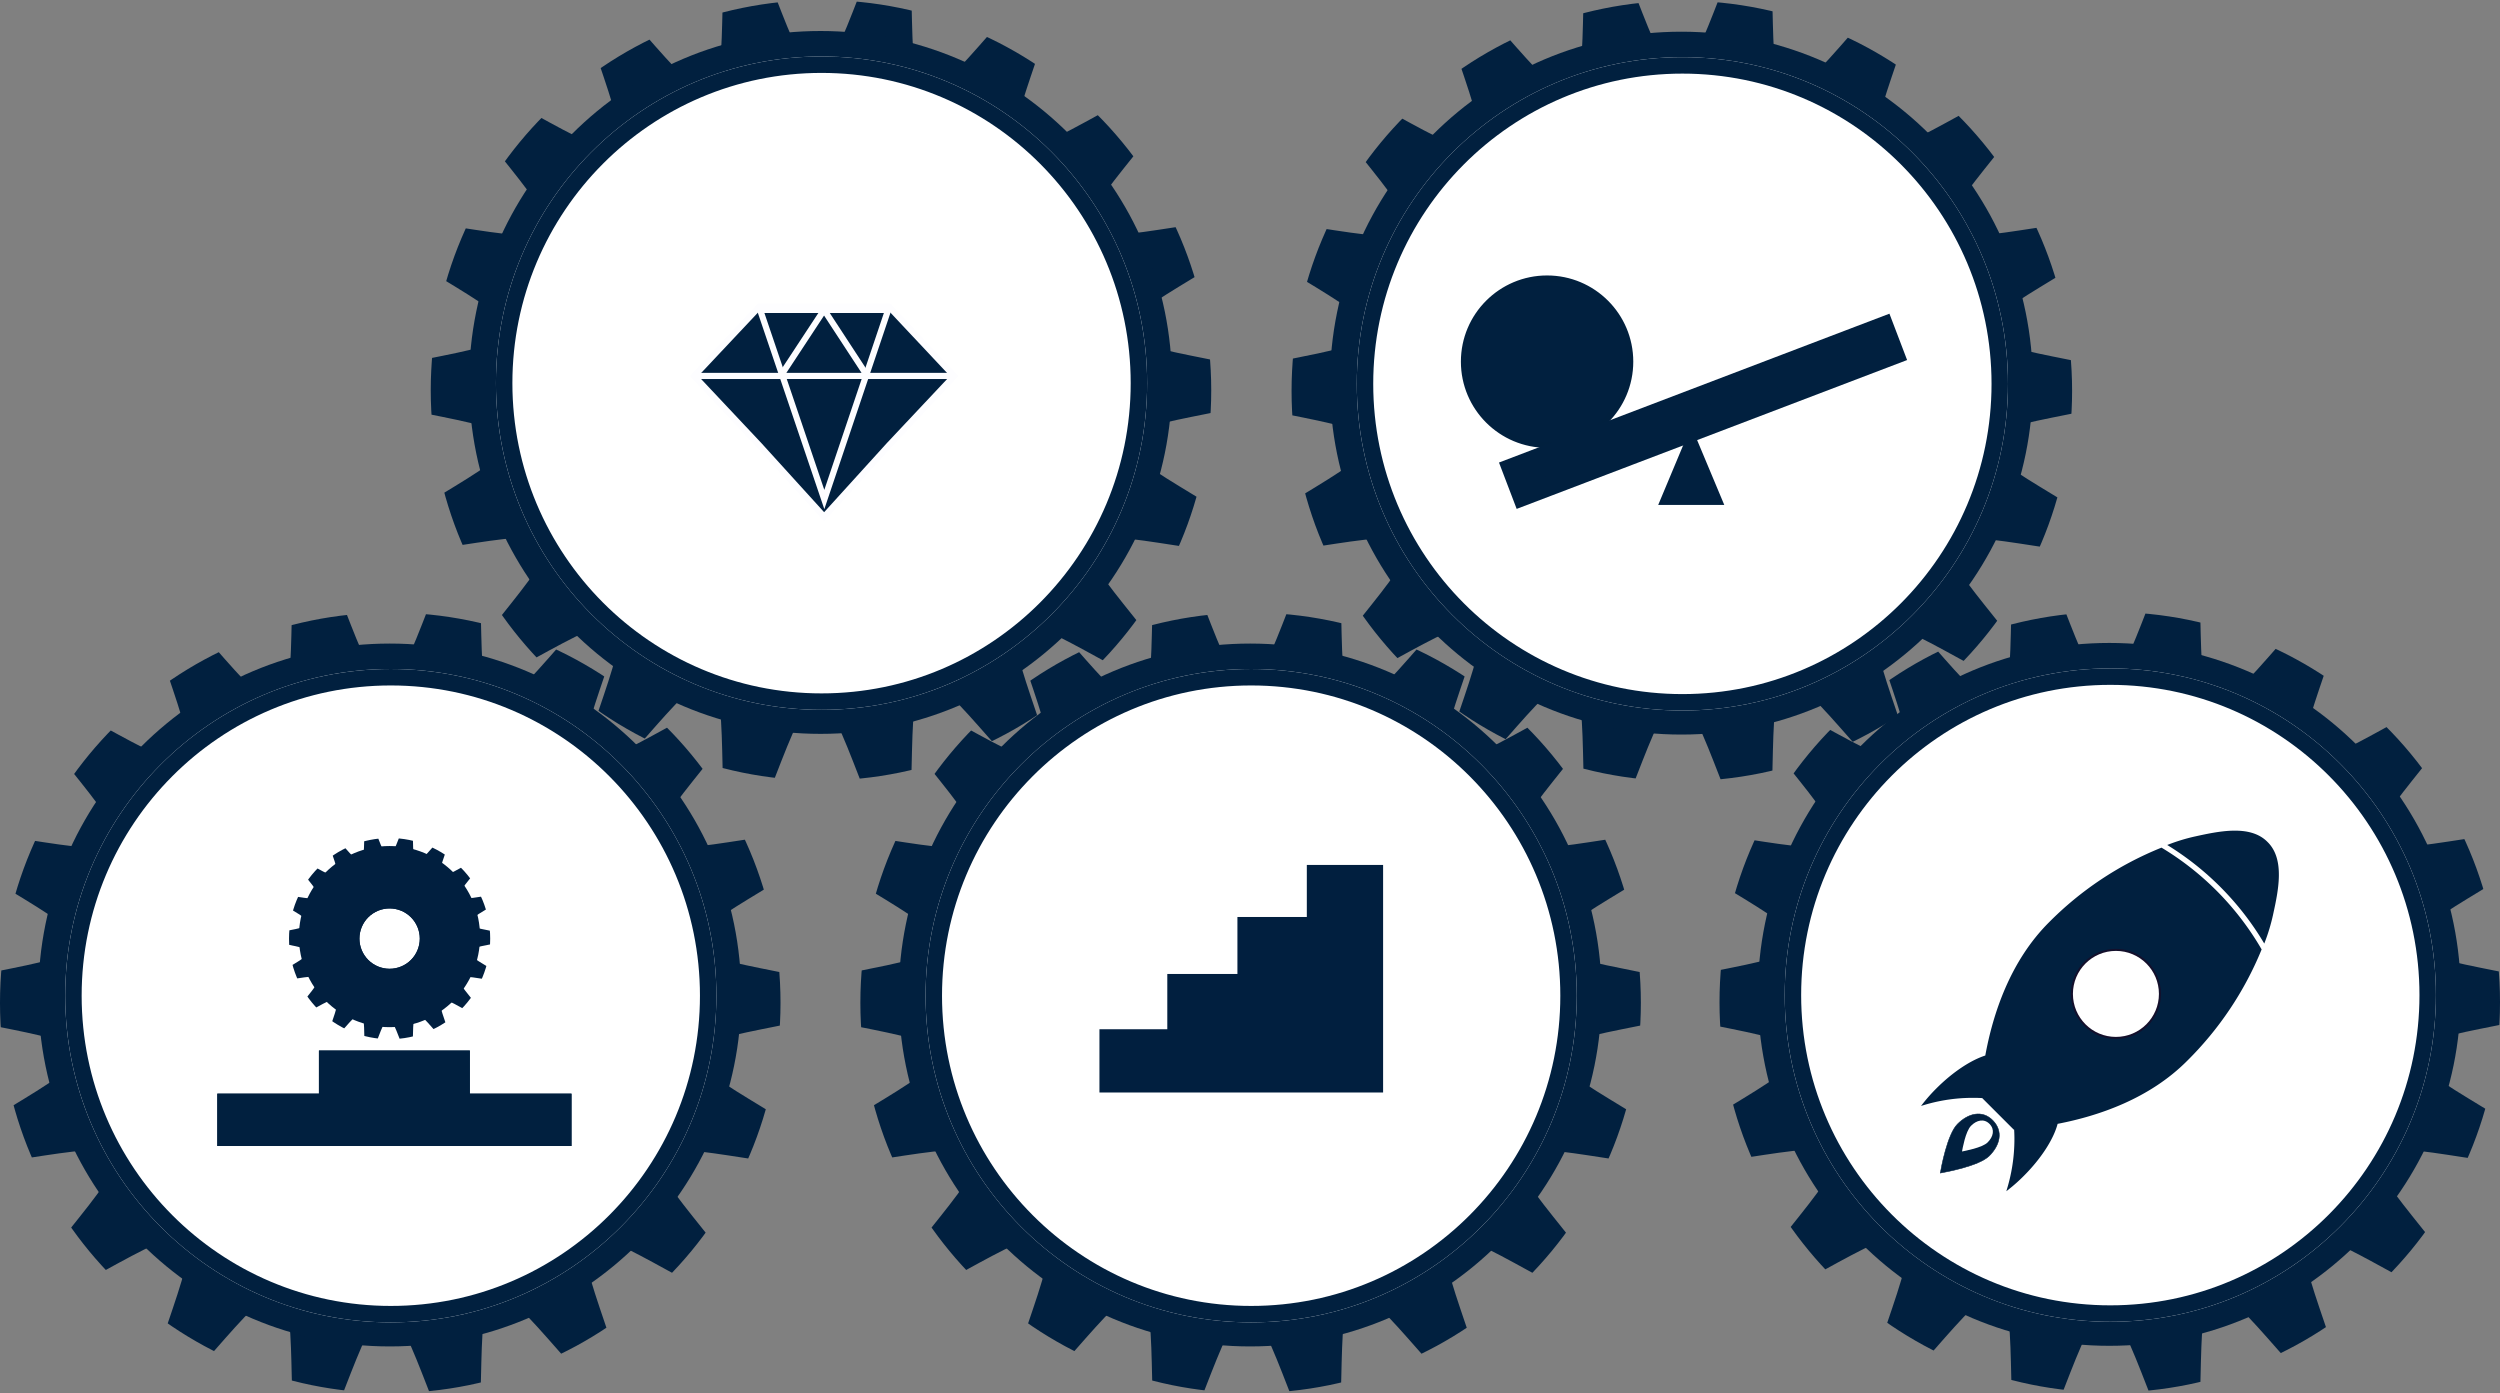
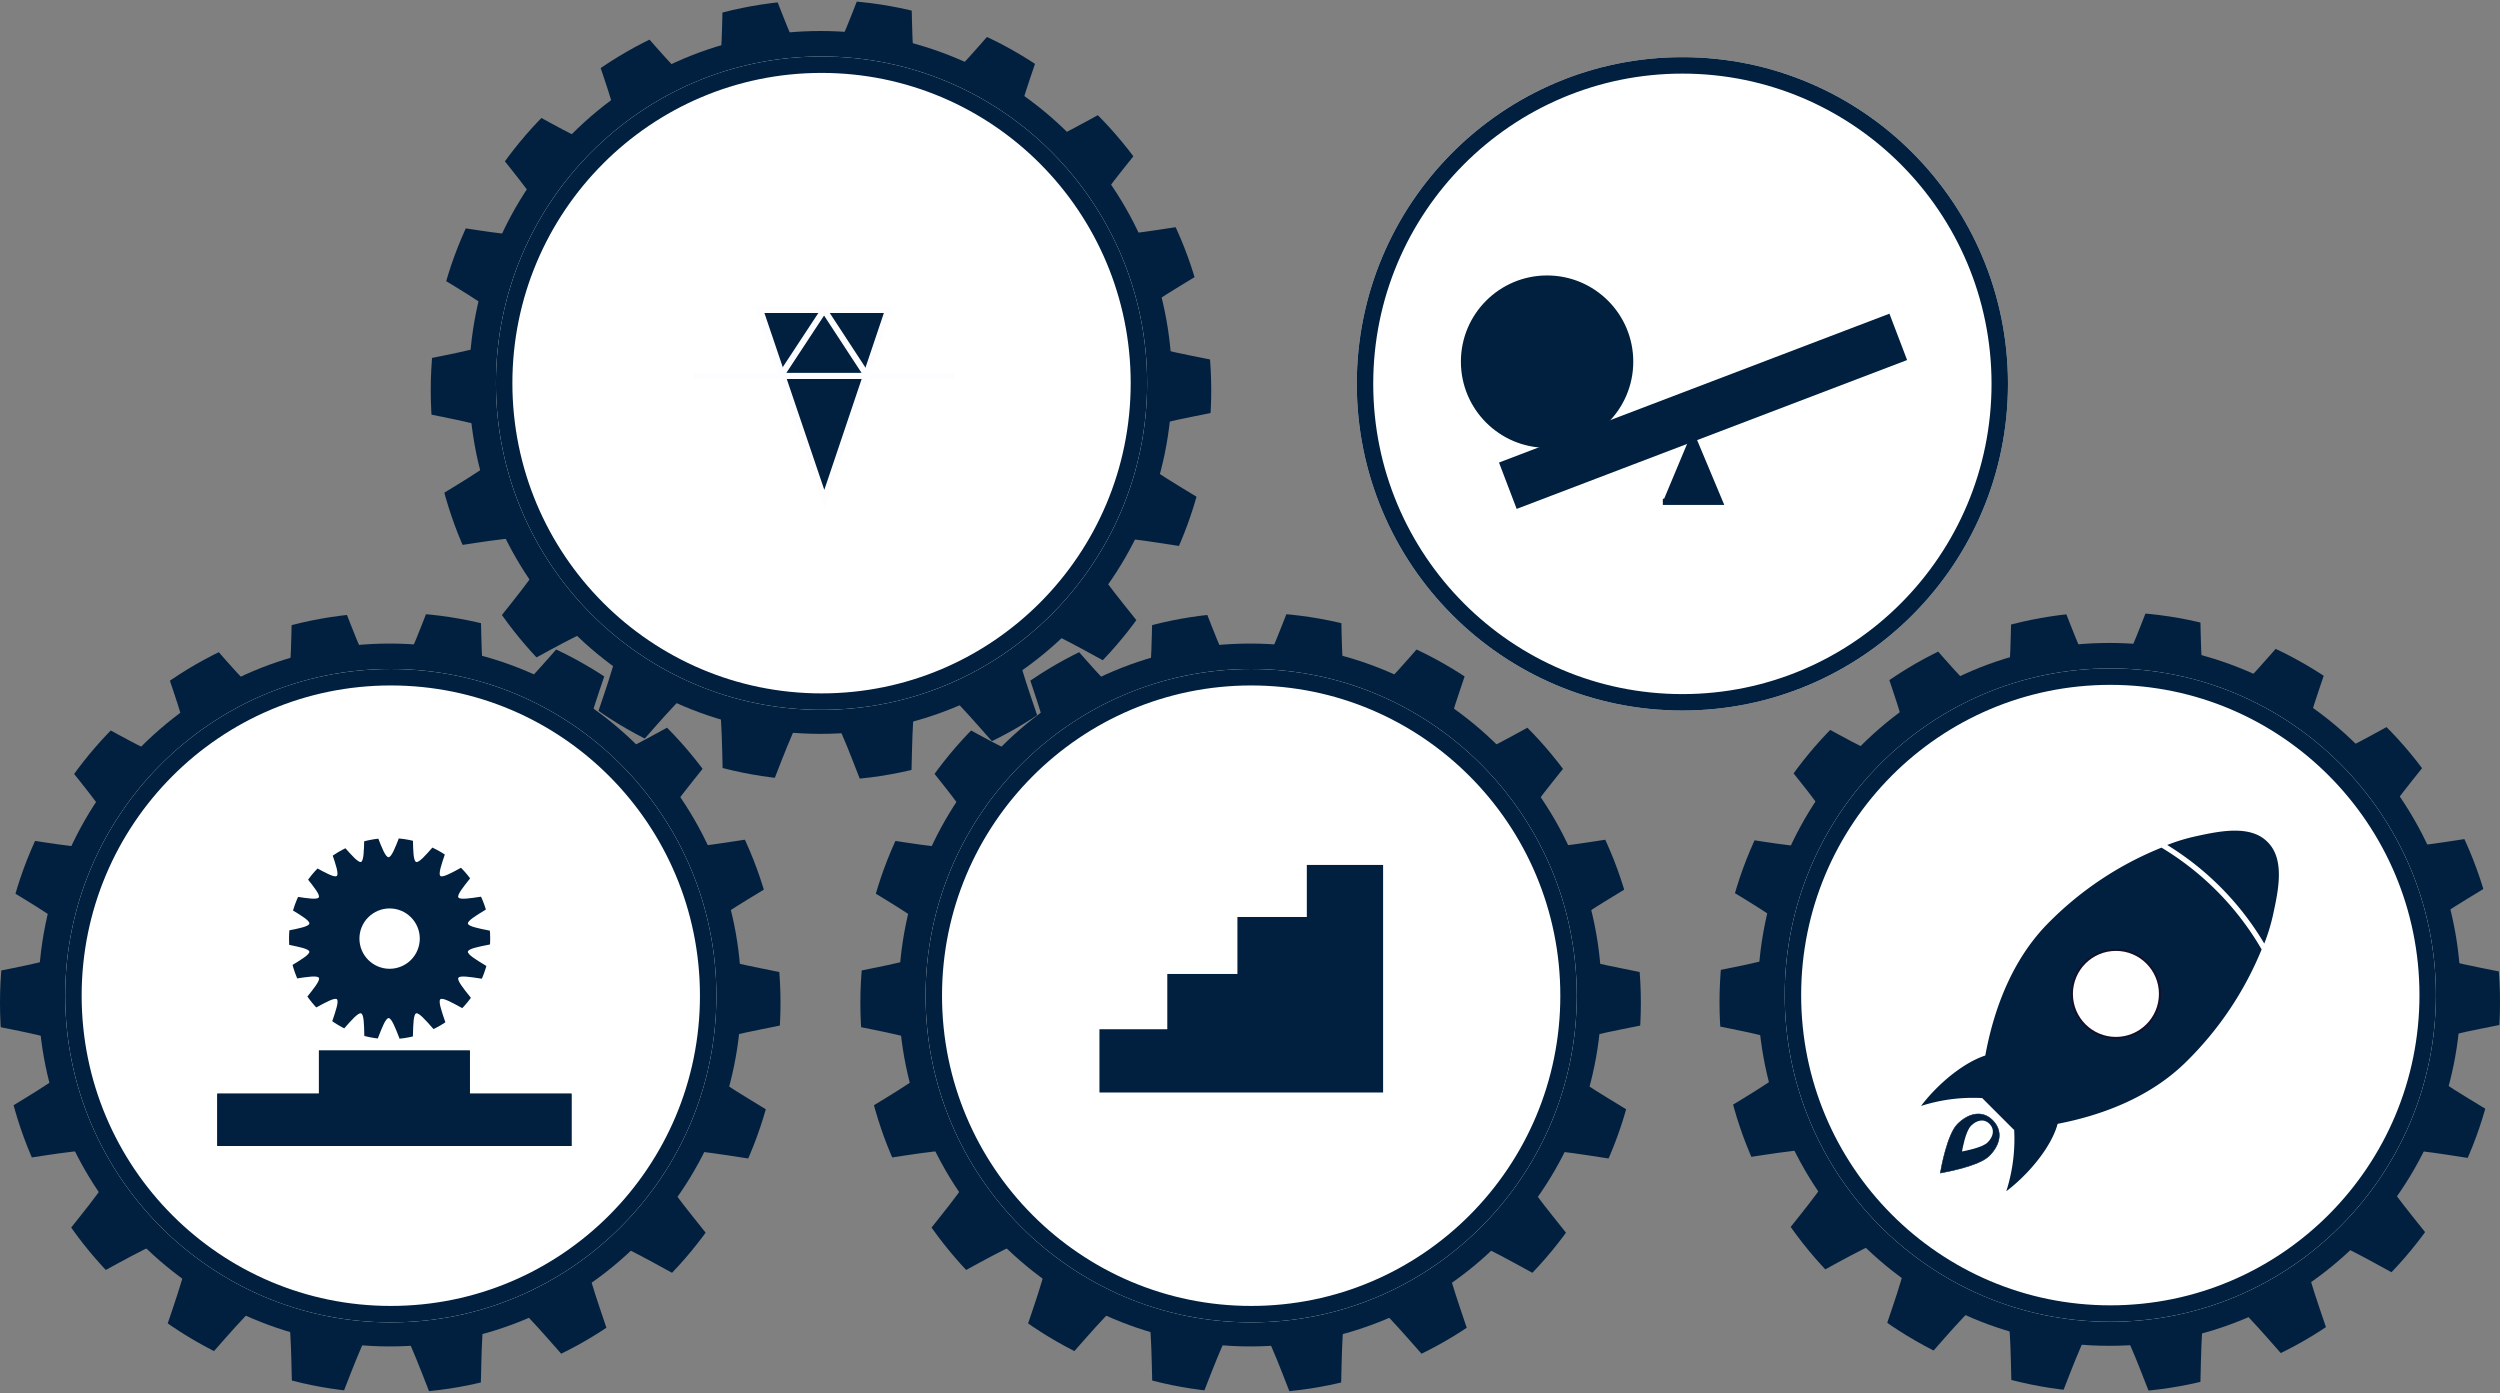
<svg xmlns="http://www.w3.org/2000/svg" id="レイヤー_1" data-name="レイヤー 1" viewBox="0 0 1216.16 677.67">
  <rect x="0" y="0" width="1216.16" height="677.67" fill="#808080" stroke="none" />
  <defs>
    <clipPath id="clip-path">
      <path d="M836.48,487.53c0,104.85,85,189.85,189.84,189.85s189.84-85,189.84-189.85-85-189.84-189.84-189.84S836.48,382.69,836.48,487.53Zm189.84-56.95a57,57,0,1,1-56.95,56.95A56.95,56.95,0,0,1,1026.32,430.58Z" fill="none" />
    </clipPath>
    <clipPath id="clip-path-2">
      <path d="M0,487.83C0,592.67,85,677.67,189.84,677.67s189.85-85,189.85-189.84S294.69,298,189.84,298,0,383,0,487.83Zm189.84-57a57,57,0,1,1-57,57A57,57,0,0,1,189.84,430.87Z" fill="none" />
    </clipPath>
    <clipPath id="clip-path-3">
      <path d="M140.6,456.6a48.93,48.93,0,1,0,48.93-48.93h0A48.93,48.93,0,0,0,140.6,456.6Zm48.93-14.68a14.68,14.68,0,1,1-14.68,14.68,14.68,14.68,0,0,1,14.68-14.68Z" fill="none" />
    </clipPath>
    <clipPath id="clip-path-4">
      <path d="M209.54,189.84c0,104.85,85,189.85,189.84,189.85s189.84-85,189.84-189.85S504.23,0,399.38,0,209.54,85,209.54,189.84Zm189.84-57a57,57,0,1,1-56.95,57A56.95,56.95,0,0,1,399.38,132.89Z" fill="none" />
    </clipPath>
    <clipPath id="clip-path-5">
      <path d="M418.54,487.83c0,104.84,85,189.84,189.84,189.84s189.84-85,189.84-189.84S713.23,298,608.38,298,418.54,383,418.54,487.83Zm189.84-57a57,57,0,1,1-57,57A56.95,56.95,0,0,1,608.38,430.87Z" fill="none" />
    </clipPath>
    <clipPath id="clip-path-6">
-       <path d="M628.3,190.18C628.3,295,713.3,380,818.15,380S1008,295,1008,190.18,923,.34,818.15.34,628.3,85.34,628.3,190.18Zm189.85-57a57,57,0,1,1-56.95,57A56.95,56.95,0,0,1,818.15,133.23Z" fill="none" />
-     </clipPath>
+       </clipPath>
  </defs>
  <g id="グループ_1370" data-name="グループ 1370">
    <g id="グループ_1360" data-name="グループ 1360">
      <g id="グループ_1219-2" data-name="グループ 1219-2">
        <g id="グループ_1165-6" data-name="グループ 1165-6">
          <g id="グループ_1157-6" data-name="グループ 1157-6">
            <g id="グループ_829-6" data-name="グループ 829-6">
              <g id="グループ_826-7" data-name="グループ 826-7">
                <g clip-path="url(#clip-path)">
                  <g id="グループ_825-7" data-name="グループ 825-7">
                    <g id="グループ_823-7" data-name="グループ 823-7">
                      <path id="パス_740-7" data-name="パス 740-7" d="M796.61,485.63c0,11.25,76.35,15.72,78.22,26.43,1.93,11-68.27,41.24-64.53,51.51,3.8,10.45,77.05-11.52,82.55-2s-50,62.09-42.93,70.53,68.43-37.2,76.89-30.1-25.93,75.4-16.34,81,51.54-58.35,62-54.54c10.28,3.74,1.42,79.69,12.44,81.62,10.71,1.88,28.28-72.51,39.52-72.51S1053.24,711.9,1064,710c11-1.94,2.16-77.89,12.43-81.63,10.45-3.81,52.49,60,62,54.53S1113.6,609.08,1122,602s69.79,38.56,76.9,30.09-48.48-60.93-42.93-70.53,78.74,12.47,82.54,2c3.74-10.27-66.46-40.5-64.53-51.51,1.88-10.71,78.23-15.18,78.23-26.43s-76.35-15.71-78.23-26.42c-1.93-11,68.27-41.24,64.53-51.51-3.8-10.46-77,11.52-82.55,2s50-62.09,42.93-70.53-68.43,37.2-76.89,30.09,25.93-75.39,16.34-80.94-51.54,58.35-62,54.54c-10.27-3.74-1.42-79.69-12.43-81.62-10.72-1.88-28.28,72.51-39.53,72.51s-28.82-74.39-39.53-72.52c-11,1.94-2.16,77.89-12.43,81.63-10.45,3.81-52.48-60-62-54.54s24.78,73.86,16.34,80.95-69.79-38.56-76.9-30.09,48.49,60.93,42.94,70.53-78.75-12.48-82.55-2c-3.74,10.27,66.46,40.5,64.53,51.51C873,469.92,796.61,474.39,796.61,485.63Z" fill="#01203f" />
                    </g>
                    <g id="グループ_824-7" data-name="グループ 824-7">
                      <circle id="楕円形_2-7" data-name="楕円形 2-7" cx="1026.1" cy="483.73" r="170.96" fill="#01203f" />
                    </g>
                  </g>
                </g>
              </g>
            </g>
          </g>
          <g id="楕円形_23-6" data-name="楕円形 23-6">
            <ellipse cx="1026.59" cy="484.08" rx="158.39" ry="158.92" fill="#fff" />
            <ellipse cx="1026.59" cy="484.08" rx="154.39" ry="154.92" fill="none" stroke="#01203f" stroke-width="8" />
          </g>
        </g>
      </g>
    </g>
  </g>
  <g id="グループ_1255" data-name="グループ 1255">
    <g id="グループ_1215" data-name="グループ 1215">
      <g id="グループ_1165" data-name="グループ 1165">
        <g id="グループ_1157" data-name="グループ 1157">
          <g id="グループ_829" data-name="グループ 829">
            <g id="グループ_826" data-name="グループ 826">
              <g clip-path="url(#clip-path-2)">
                <g id="グループ_825" data-name="グループ 825">
                  <g id="グループ_823" data-name="グループ 823">
                    <path id="パス_740" data-name="パス 740" d="M-39.87,485.93c0,11.24,76.35,15.71,78.23,26.42,1.92,11-68.28,41.24-64.54,51.52,3.8,10.45,77.05-11.53,82.55-2s-50,62.09-42.93,70.53,68.44-37.2,76.89-30.09S64.4,677.68,74,683.23s51.53-58.34,62-54.54c10.28,3.74,1.42,79.7,12.44,81.62,10.71,1.88,28.28-72.51,39.52-72.51s28.82,74.39,39.53,72.52c11-1.93,2.16-77.89,12.43-81.63,10.46-3.8,52.49,60,62,54.54s-24.78-73.86-16.35-80.94,69.79,38.55,76.9,30.09S314,571.44,319.52,561.84s78.74,12.48,82.55,2c3.74-10.27-66.46-40.5-64.53-51.51,1.87-10.71,78.22-15.18,78.22-26.42s-76.35-15.72-78.23-26.43c-1.93-11,68.27-41.24,64.53-51.51-3.8-10.45-77,11.52-82.54,2s50-62.09,42.93-70.54-68.44,37.2-76.9,30.1,25.94-75.4,16.34-80.95-51.53,58.35-62,54.54c-10.27-3.74-1.42-79.69-12.43-81.62-10.71-1.88-28.28,72.51-39.53,72.51s-28.81-74.38-39.52-72.51c-11,1.93-2.16,77.88-12.44,81.62-10.45,3.81-52.48-60-62-54.53s24.78,73.85,16.34,80.94S20.54,331,13.43,339.48,61.92,400.41,56.37,410s-78.74-12.47-82.55-2c-3.74,10.27,66.46,40.5,64.53,51.51C36.48,470.21-39.87,474.68-39.87,485.93Z" fill="#01203f" />
                  </g>
                  <g id="グループ_824" data-name="グループ 824">
                    <circle id="楕円形_2" data-name="楕円形 2" cx="189.62" cy="484.03" r="170.96" fill="#01203f" />
                  </g>
                </g>
              </g>
            </g>
          </g>
        </g>
        <g id="楕円形_23" data-name="楕円形 23">
          <ellipse cx="190.11" cy="484.37" rx="158.39" ry="158.92" fill="#fff" />
          <ellipse cx="190.11" cy="484.37" rx="154.39" ry="154.92" fill="none" stroke="#01203f" stroke-width="8" />
        </g>
      </g>
    </g>
    <g id="グループ_1244" data-name="グループ 1244">
      <g id="グループ_826-2" data-name="グループ 826-2">
        <g clip-path="url(#clip-path-3)">
          <g id="グループ_825-2" data-name="グループ 825-2">
            <g id="グループ_823-2" data-name="グループ 823-2">
              <path id="パス_740-2" data-name="パス 740-2" d="M130.32,456.11c0,2.9,19.68,4.05,20.16,6.81s-17.6,10.63-16.63,13.28,19.86-3,21.28-.52-12.89,16-11.07,18.18,17.64-9.59,19.82-7.76-6.68,19.43-4.21,20.86,13.28-15,16-14,.36,20.54,3.2,21,7.29-18.69,10.18-18.69,7.43,19.17,10.19,18.69.56-20.08,3.2-21,13.53,15.47,16,14-6.39-19-4.21-20.86,18,9.94,19.82,7.76-12.5-15.71-11.07-18.18,20.3,3.21,21.28.52-17.13-10.44-16.64-13.28,20.17-3.91,20.17-6.81-19.68-4.05-20.17-6.81,17.6-10.63,16.64-13.27-19.86,3-21.28.52,12.89-16,11.07-18.18-17.64,9.59-19.82,7.75,6.68-19.43,4.21-20.86-13.28,15-16,14.06-.36-20.54-3.2-21S191.93,417,189,417s-7.42-19.17-10.18-18.69-.56,20.07-3.2,21-13.53-15.48-16-14.06,6.39,19,4.21,20.86-18-9.93-19.82-7.75,12.5,15.7,11.07,18.18-20.3-3.22-21.28-.52S151,446.46,150.49,449.3,130.32,453.21,130.32,456.11Z" fill="#011f3f" />
            </g>
            <g id="グループ_824-2" data-name="グループ 824-2">
-               <circle id="楕円形_2-2" data-name="楕円形 2-2" cx="189.47" cy="455.62" r="44.06" fill="#011f3f" />
-             </g>
+               </g>
          </g>
        </g>
      </g>
    </g>
    <g id="グループ_1245" data-name="グループ 1245">
      <g id="長方形_2283" data-name="長方形 2283">
        <rect x="105.71" y="532.02" width="172.3" height="25.47" fill="#01203f" />
        <rect x="106.21" y="532.52" width="171.3" height="24.47" fill="none" stroke="#01203f" />
      </g>
      <g id="長方形_2284" data-name="長方形 2284">
        <rect x="155.15" y="511.05" width="73.41" height="25.47" fill="#01203f" />
        <rect x="155.65" y="511.55" width="72.41" height="24.47" fill="none" stroke="#01203f" />
      </g>
    </g>
  </g>
  <g id="グループ_1253" data-name="グループ 1253">
    <g id="グループ_1216" data-name="グループ 1216">
      <g id="グループ_1165-2" data-name="グループ 1165-2">
        <g id="グループ_1157-2" data-name="グループ 1157-2">
          <g id="グループ_829-2" data-name="グループ 829-2">
            <g id="グループ_826-3" data-name="グループ 826-3">
              <g clip-path="url(#clip-path-4)">
                <g id="グループ_825-3" data-name="グループ 825-3">
                  <g id="グループ_823-3" data-name="グループ 823-3">
                    <path id="パス_740-3" data-name="パス 740-3" d="M169.67,187.94c0,11.25,76.35,15.72,78.22,26.43,1.93,11-68.27,41.24-64.53,51.51,3.8,10.46,77.05-11.52,82.55-2S215.89,326,223,334.4s68.43-37.2,76.89-30.1-25.93,75.4-16.34,80.95,51.54-58.35,62-54.54c10.28,3.74,1.42,79.69,12.44,81.62,10.71,1.88,28.28-72.51,39.52-72.51S426.3,414.21,437,412.34c11-1.94,2.16-77.89,12.43-81.63,10.45-3.81,52.49,60,62,54.53s-24.77-73.85-16.34-80.94,69.79,38.56,76.9,30.09-48.48-60.93-42.93-70.53,78.74,12.47,82.54,2c3.74-10.27-66.46-40.5-64.53-51.51,1.88-10.71,78.23-15.18,78.23-26.43S549,172.23,547.07,161.52c-1.93-11,68.27-41.24,64.53-51.51-3.8-10.46-77.05,11.52-82.55,2s50-62.09,42.93-70.53-68.43,37.2-76.89,30.1S521-3.81,511.43-9.36s-51.54,58.35-62,54.54C439.17,41.44,448-34.51,437-36.44c-10.71-1.88-28.28,72.51-39.53,72.51S368.67-38.32,358-36.45c-11,1.94-2.17,77.89-12.44,81.63-10.45,3.81-52.48-60-62-54.54s24.78,73.86,16.34,81S230.08,33,223,41.5s48.49,60.93,42.94,70.53-78.75-12.48-82.55-2c-3.74,10.27,66.46,40.5,64.53,51.51C246,172.23,169.67,176.7,169.67,187.94Z" fill="#01203f" />
                  </g>
                  <g id="グループ_824-3" data-name="グループ 824-3">
                    <circle id="楕円形_2-3" data-name="楕円形 2-3" cx="399.16" cy="186.04" r="170.96" fill="#01203f" />
                  </g>
                </g>
              </g>
            </g>
          </g>
        </g>
        <g id="楕円形_23-2" data-name="楕円形 23-2">
          <ellipse cx="399.65" cy="186.39" rx="158.39" ry="158.92" fill="#fff" />
          <ellipse cx="399.65" cy="186.39" rx="154.39" ry="154.92" fill="none" stroke="#01203f" stroke-width="8" />
        </g>
      </g>
    </g>
    <g id="グループ_1243" data-name="グループ 1243">
-       <path id="パス_2846" data-name="パス 2846" d="M464.17,182.92l-31.65,33.65h0l-31.61,34.82h0l-31.62-34.82h0l-31.66-33.65,31.66-33.66h63.28Z" fill="#01203f" stroke="#fdfdff" stroke-miterlimit="10" stroke-width="3" />
      <path id="パス_2847" data-name="パス 2847" d="M337.61,182.88H464.14" fill="#01203f" stroke="#fdfdff" stroke-miterlimit="10" stroke-width="3" />
      <path id="パス_2848" data-name="パス 2848" d="M369.77,150.77,401,243l31.07-92.25Z" fill="#01203f" stroke="#fdfdff" stroke-miterlimit="10" stroke-width="3" />
      <path id="パス_2849" data-name="パス 2849" d="M379.76,182.88l21.12-32.11,21,32.11Z" fill="#01203f" stroke="#fdfdff" stroke-miterlimit="10" stroke-width="3" />
    </g>
  </g>
  <g id="グループ_1251" data-name="グループ 1251">
    <g id="グループ_1217" data-name="グループ 1217">
      <g id="グループ_1165-3" data-name="グループ 1165-3">
        <g id="グループ_1157-3" data-name="グループ 1157-3">
          <g id="グループ_829-3" data-name="グループ 829-3">
            <g id="グループ_826-4" data-name="グループ 826-4">
              <g clip-path="url(#clip-path-5)">
                <g id="グループ_825-4" data-name="グループ 825-4">
                  <g id="グループ_823-4" data-name="グループ 823-4">
                    <path id="パス_740-4" data-name="パス 740-4" d="M378.67,485.93c0,11.24,76.35,15.71,78.22,26.42,1.93,11-68.27,41.24-64.53,51.52,3.8,10.45,77.05-11.53,82.55-2s-50,62.09-42.93,70.53,68.43-37.2,76.89-30.09-25.93,75.39-16.34,80.94,51.54-58.34,62-54.54c10.28,3.74,1.42,79.7,12.44,81.62,10.71,1.88,28.28-72.51,39.52-72.51S635.3,712.19,646,710.32c11-1.93,2.16-77.89,12.43-81.63,10.45-3.8,52.49,60,62,54.54s-24.77-73.86-16.34-80.94,69.79,38.55,76.9,30.09-48.48-60.94-42.93-70.54,78.74,12.48,82.54,2c3.74-10.27-66.46-40.5-64.53-51.51,1.88-10.71,78.23-15.18,78.23-26.42S758,470.21,756.07,459.5c-1.93-11,68.27-41.24,64.53-51.51-3.8-10.45-77.05,11.52-82.55,2s50-62.09,42.93-70.54-68.43,37.2-76.89,30.1,25.93-75.4,16.34-80.95-51.54,58.35-62,54.54c-10.27-3.74-1.42-79.69-12.43-81.62-10.71-1.88-28.28,72.51-39.53,72.51S577.67,259.67,567,261.54c-11,1.93-2.17,77.88-12.44,81.62-10.45,3.81-52.48-60-62-54.53s24.78,73.85,16.34,80.94S439.08,331,432,339.48s48.49,60.93,42.94,70.53-78.75-12.47-82.55-2c-3.74,10.27,66.46,40.5,64.53,51.51C455,470.21,378.67,474.68,378.67,485.93Z" fill="#01203f" />
                  </g>
                  <g id="グループ_824-4" data-name="グループ 824-4">
                    <circle id="楕円形_2-4" data-name="楕円形 2-4" cx="608.16" cy="484.03" r="170.96" fill="#01203f" />
                  </g>
                </g>
              </g>
            </g>
          </g>
        </g>
        <g id="楕円形_23-3" data-name="楕円形 23-3">
          <ellipse cx="608.65" cy="484.37" rx="158.39" ry="158.92" fill="#fff" />
          <ellipse cx="608.65" cy="484.37" rx="154.39" ry="154.92" fill="none" stroke="#01203f" stroke-width="8" />
        </g>
      </g>
    </g>
    <polygon points="671.33 422.26 671.33 529.96 536.34 529.96 536.34 502.19 569.35 502.19 569.35 475.3 603.46 475.3 603.46 447.58 637.22 447.58 637.22 422.26 671.33 422.26" fill="#011f3f" stroke="#011f3f" stroke-miterlimit="10" stroke-width="3" />
  </g>
  <g id="グループ_1252" data-name="グループ 1252">
    <g id="グループ_1218" data-name="グループ 1218">
      <g id="グループ_1165-4" data-name="グループ 1165-4">
        <g id="グループ_1157-4" data-name="グループ 1157-4">
          <g id="グループ_829-4" data-name="グループ 829-4">
            <g id="グループ_826-5" data-name="グループ 826-5">
              <g clip-path="url(#clip-path-6)">
                <g id="グループ_825-5" data-name="グループ 825-5">
                  <g id="グループ_823-5" data-name="グループ 823-5">
                    <path id="パス_740-5" data-name="パス 740-5" d="M588.44,188.28c0,11.25,76.34,15.72,78.22,26.43,1.93,11-68.27,41.23-64.53,51.51,3.8,10.45,77-11.52,82.55-2s-50,62.09-42.93,70.53,68.43-37.2,76.89-30.09S692.71,380,702.3,385.58s51.54-58.34,62-54.53c10.27,3.74,1.42,79.69,12.43,81.62,10.72,1.87,28.28-72.52,39.53-72.52s28.81,74.39,39.53,72.52c11-1.93,2.16-77.88,12.43-81.62,10.45-3.81,52.48,60,62,54.53s-24.78-73.85-16.34-80.94,69.79,38.55,76.9,30.09-48.49-60.94-42.94-70.53,78.75,12.47,82.55,2c3.74-10.28-66.46-40.5-64.53-51.51,1.88-10.72,78.22-15.18,78.22-26.43s-76.35-15.72-78.22-26.43c-1.93-11,68.27-41.23,64.53-51.51-3.8-10.45-77,11.53-82.55,2s50-62.09,42.93-70.53S922.32,79,913.86,71.92,939.79-3.47,930.2-9s-51.54,58.34-62,54.53c-10.28-3.74-1.42-79.69-12.44-81.62C845.06-38,827.5,36.41,816.25,36.41S787.43-38,776.72-36.11c-11,1.93-2.16,77.88-12.43,81.62-10.45,3.81-52.49-60-62-54.53s24.78,73.85,16.34,80.94-69.79-38.55-76.9-30.09,48.49,60.94,42.93,70.53-78.74-12.47-82.54-2c-3.74,10.28,66.46,40.5,64.53,51.51C664.78,172.56,588.44,177,588.44,188.28Z" fill="#01203f" />
                  </g>
                  <g id="グループ_824-5" data-name="グループ 824-5">
-                     <circle id="楕円形_2-5" data-name="楕円形 2-5" cx="817.93" cy="186.38" r="170.96" fill="#01203f" />
-                   </g>
+                     </g>
                </g>
              </g>
            </g>
          </g>
        </g>
        <g id="楕円形_23-4" data-name="楕円形 23-4">
          <ellipse cx="818.42" cy="186.73" rx="158.39" ry="158.92" fill="#fff" />
          <ellipse cx="818.42" cy="186.73" rx="154.39" ry="154.92" fill="none" stroke="#01203f" stroke-width="8" />
        </g>
      </g>
    </g>
    <g id="グループ_1241" data-name="グループ 1241">
      <g id="グループ_1240" data-name="グループ 1240">
        <circle id="楕円形_37" data-name="楕円形 37" cx="752.6" cy="175.93" r="40.43" fill="#01203f" stroke="#01203e" stroke-miterlimit="10" stroke-width="3" />
        <rect id="長方形_2282" data-name="長方形 2282" x="731.84" y="193.05" width="193.27" height="14.14" transform="translate(-16.94 308.23) rotate(-20.87)" fill="#01203f" stroke="#01203f" stroke-miterlimit="10" stroke-width="10" />
      </g>
-       <path id="パス_2845" data-name="パス 2845" d="M822.72,211.13l13.82,33H808.91Z" fill="#01203f" stroke="#01203f" stroke-miterlimit="10" stroke-width="3" />
+       <path id="パス_2845" data-name="パス 2845" d="M822.72,211.13l13.82,33H808.91" fill="#01203f" stroke="#01203f" stroke-miterlimit="10" stroke-width="3" />
    </g>
  </g>
  <g id="グループ_1383" data-name="グループ 1383">
    <g id="グループ_1330" data-name="グループ 1330">
      <g id="グループ_1329" data-name="グループ 1329">
        <path id="パス_2888" data-name="パス 2888" d="M1000.55,546.28c-1.8,7.24-7.69,16.7-16.42,25.42a79.43,79.43,0,0,1-7.19,6.42,83.67,83.67,0,0,0,3.43-20.6,80.51,80.51,0,0,0-.09-8.51c-.17,0-.33,0-.47,0l-15.32-15.32c-2.55-.14-5.21-.17-8-.07a83.3,83.3,0,0,0-20.61,3.44,81.27,81.27,0,0,1,6.42-7.2c8.14-8.14,16.92-13.82,23.91-16,3.76-20.78,12.21-46.13,30.87-64.79a162,162,0,0,1,54.37-36.17,138.7,138.7,0,0,1,48.2,49,162.42,162.42,0,0,1-36,53.77C1045.54,533.9,1021,542.38,1000.55,546.28Z" fill="#01203f" stroke="#01203f" stroke-miterlimit="10" stroke-width="1" />
        <path id="パス_2889" data-name="パス 2889" d="M1101.39,457.87a140.49,140.49,0,0,0-46-46.71,89.59,89.59,0,0,1,12.22-3.7c11.69-2.57,26.77-5.88,35,2.38l.22.22c8.26,8.26,4.95,23.34,2.4,35A91.36,91.36,0,0,1,1101.39,457.87Z" fill="#01203f" stroke="#01203f" stroke-miterlimit="10" stroke-width="1" />
      </g>
    </g>
    <g id="グループ_1331" data-name="グループ 1331">
      <circle id="楕円形_59" data-name="楕円形 59" cx="1029.32" cy="483.5" r="21.42" fill="#fff" stroke="#130f2b" stroke-miterlimit="10" stroke-width="1" />
    </g>
    <path id="パス_2890" data-name="パス 2890" d="M967.71,562.29c5.24-5.24,6.89-11.93,1.75-17.21s-12-3.49-17.21,1.75c-5,5-8,21.62-8.36,23.82C946.09,570.24,962.69,567.3,967.71,562.29Z" fill="#01203f" stroke="#01203f" stroke-miterlimit="10" stroke-width="0.25" />
    <path id="パス_2891" data-name="パス 2891" d="M966.91,555.74c2.75-2.74,3.62-6.26.92-9s-6.29-1.83-9,.92-4.17,11.34-4.38,12.5C955.56,559.91,964.28,558.37,966.91,555.74Z" fill="#fff" />
  </g>
</svg>